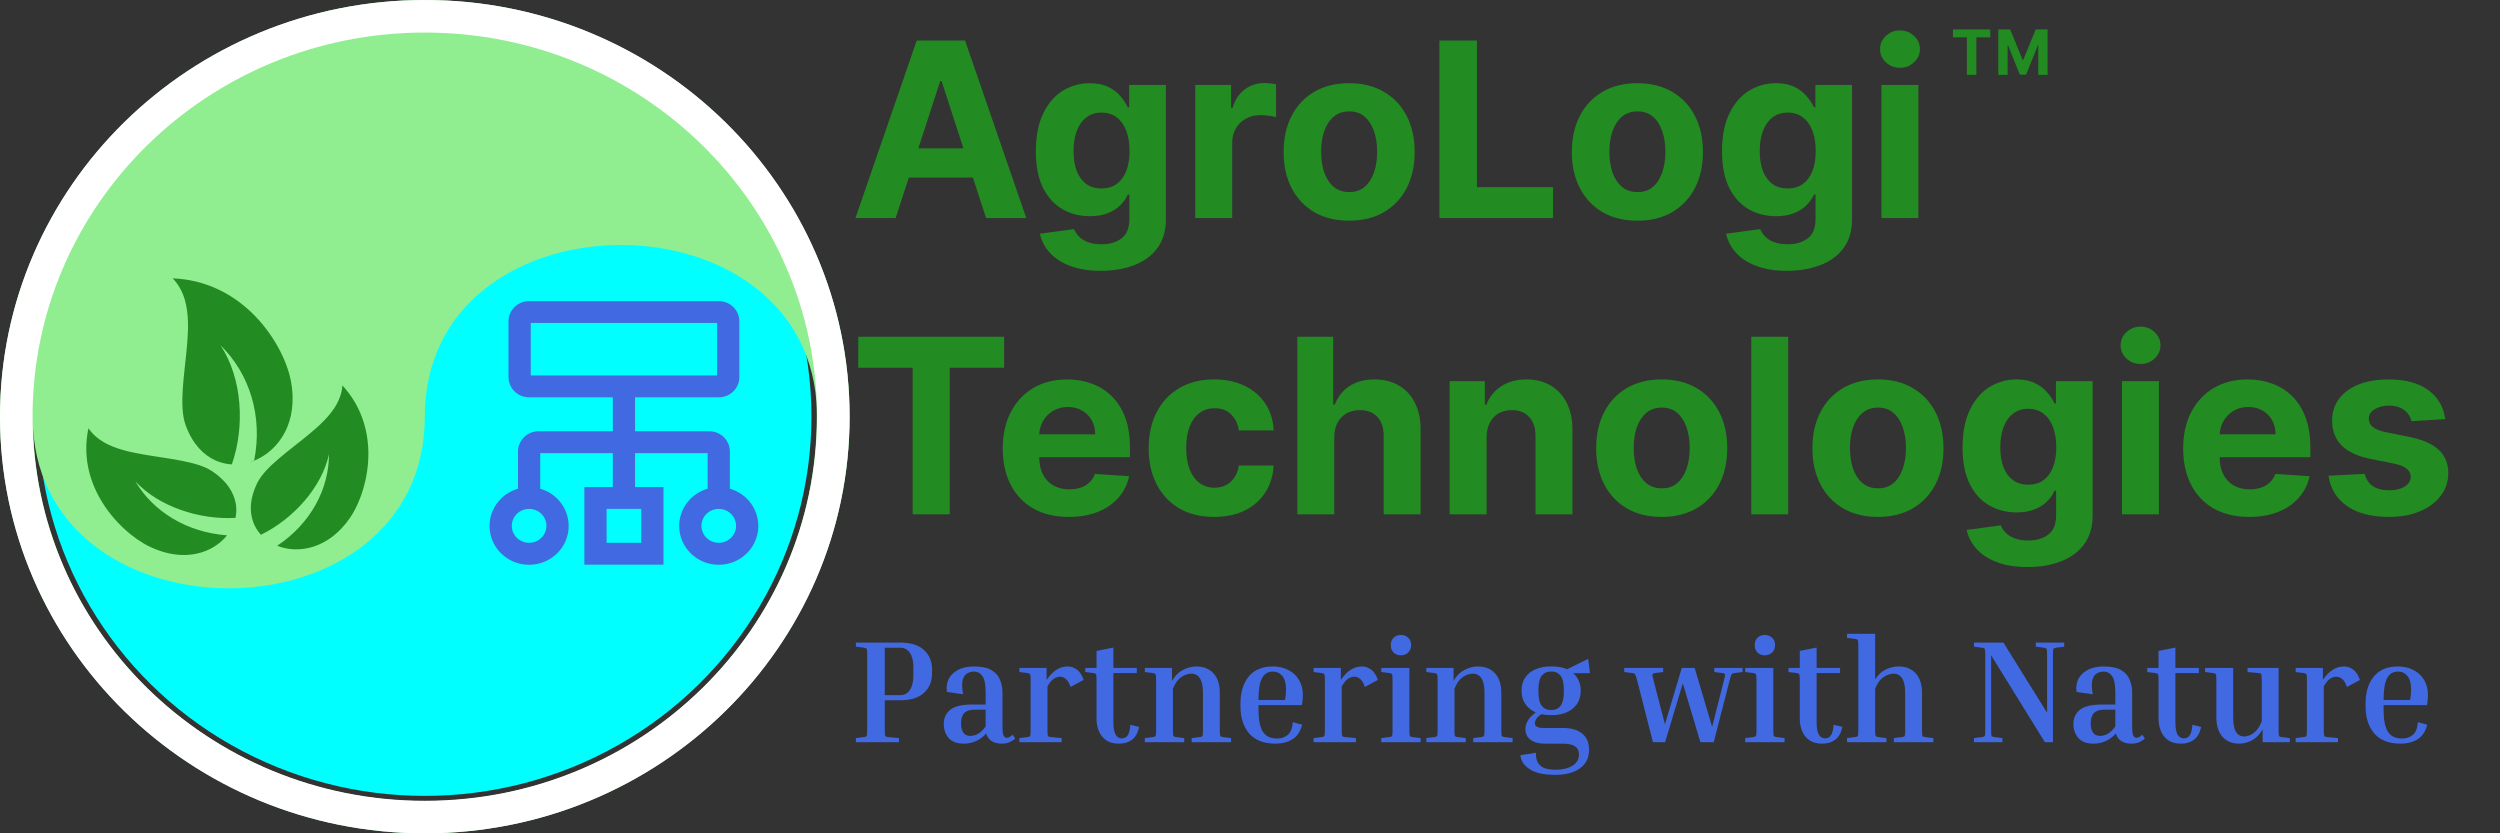
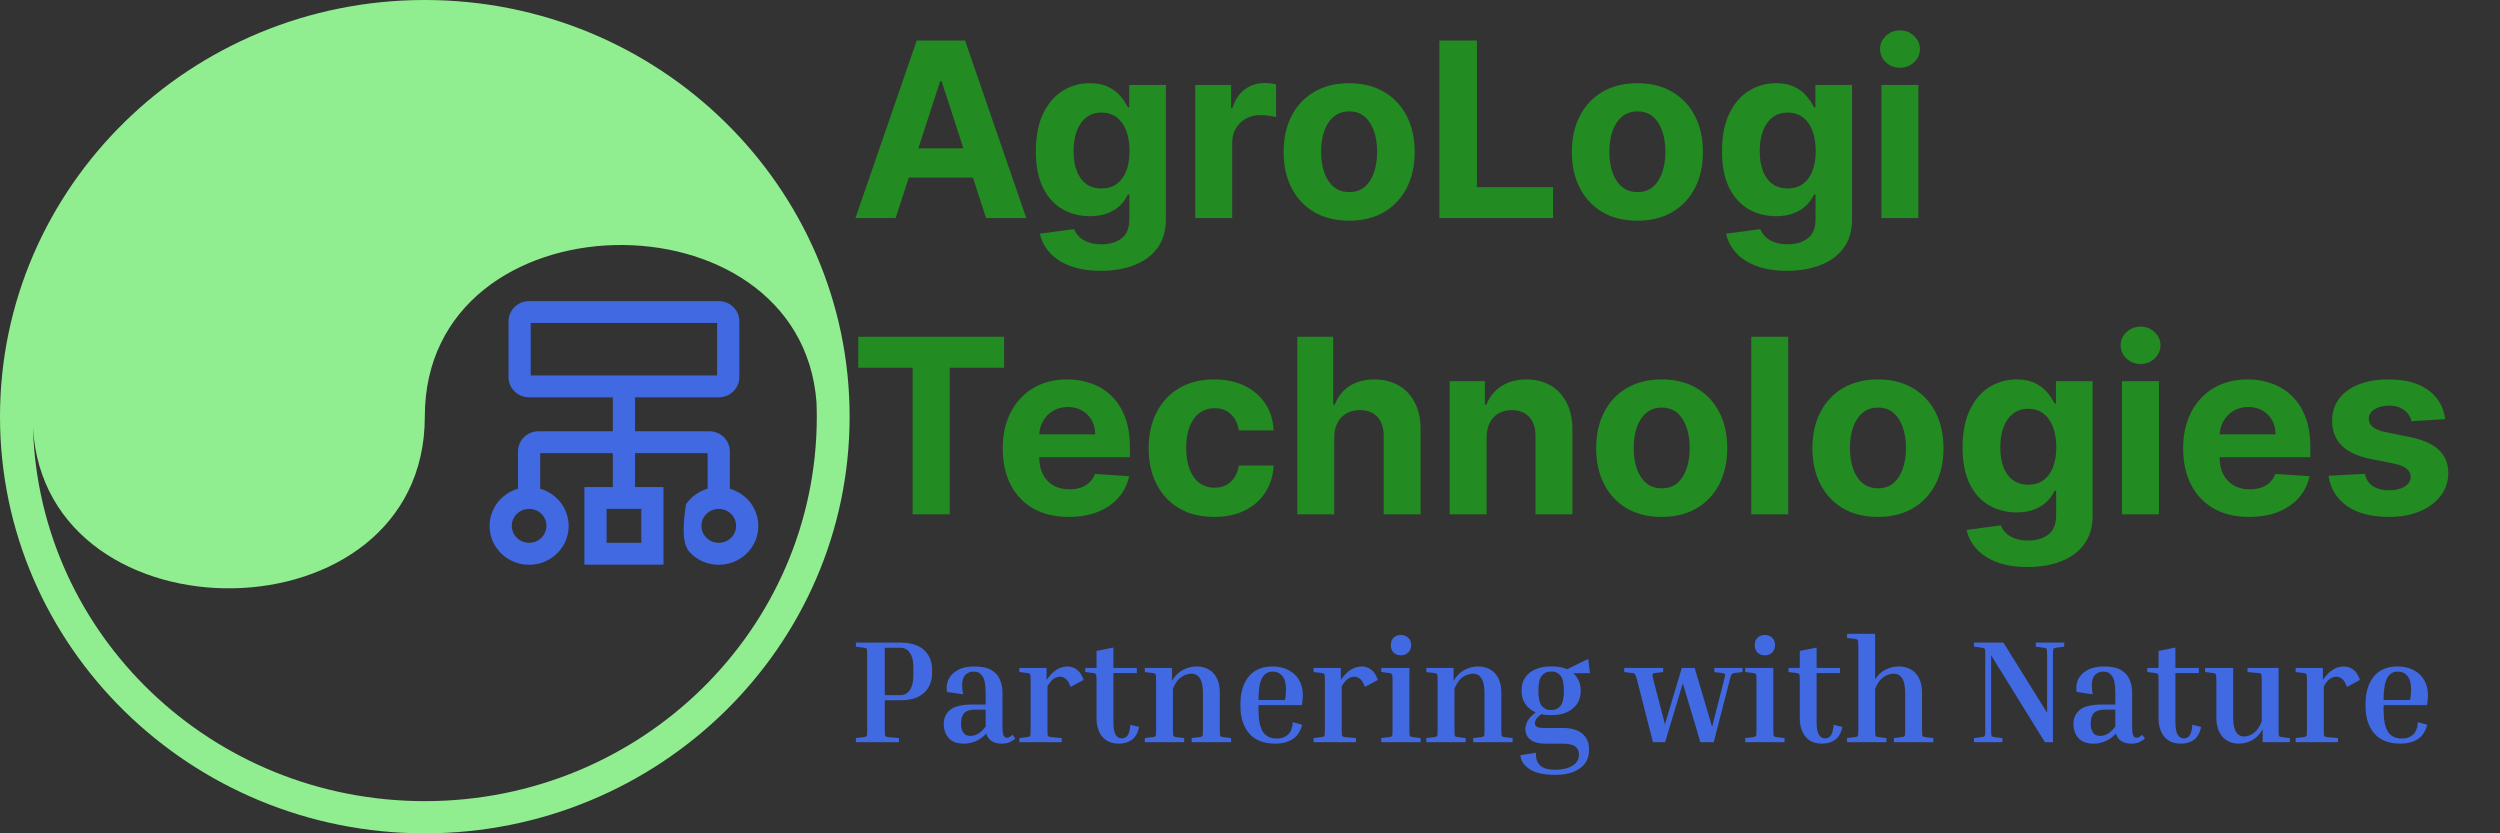
<svg xmlns="http://www.w3.org/2000/svg" width="1536" height="512" viewBox="0 0 1536 512" fill="none">
  <rect x="0" y="0" width="1536" height="512" fill="#333333" stroke="none" />
-   <rect width="1536" height="512" />
-   <ellipse cx="261.001" cy="256" rx="237.552" ry="233" fill="#00FFFF" />
  <path d="M0 256C0 397.268 116.973 512 261.001 512C405.029 512 522.002 397.268 522.002 256C522.002 114.732 405.029 0 261.001 0C116.973 0 0 114.732 0 256ZM20.264 262.696C27.788 396.596 261.001 394.365 261.001 256C261.001 118.425 491.614 115.436 501.649 247.026C501.761 250.003 501.839 252.994 501.839 256C501.839 386.58 394.132 492.223 261.001 492.223C130.153 492.223 23.871 390.171 20.264 262.696Z" fill="#90EE90" />
-   <path d="M106.09 171C109.797 174.848 112.24 179.488 113.642 184.5C115.92 192.64 115.775 201.761 115.009 211.062C113.475 229.666 109.654 249.246 114.112 261.398C118.298 272.803 125.009 279.577 132.454 282.907C135.657 284.341 139.028 285.134 142.439 285.339C150.591 262.006 148.852 232.23 135.439 212.104C153.197 229.396 161.585 255.506 156.166 282.874L152.942 284.139C153.948 283.846 154.94 283.506 155.914 283.12C171.26 277.072 183.818 259.369 178.593 233.413C176.193 221.487 167.955 204.674 154.169 191.648C142.243 180.38 126.32 171.854 106.09 171ZM210.385 236.796C210.076 241.134 208.681 245.231 206.506 248.951C202.704 255.454 196.792 261.053 190.392 266.372C177.59 277.008 162.825 286.862 157.956 296.922C153.345 306.452 153.224 314.579 155.684 321.043C156.735 323.809 158.308 326.359 160.321 328.56C180.047 318.957 197.684 299.554 202.121 279.076C202.149 300.459 190.871 321.625 170.306 335.327C183.455 340.541 201.995 337.131 215.011 318.208C221.041 309.441 226.601 294.082 226.327 277.743C226.094 263.874 221.823 249.339 210.385 236.796ZM54.339 263.135C50.856 279.582 54.599 294.263 61.501 306.389C69.63 320.672 82.318 331.26 92.03 335.909C112.991 345.942 130.783 339.841 139.501 328.907C114.677 327.079 94.072 314.255 83.147 295.724C97.478 311.293 122.688 319.489 144.689 318.175C145.308 315.287 145.366 312.312 144.861 309.403C143.681 302.604 139.4 295.62 130.526 289.618C121.159 283.284 103.331 281.961 86.797 278.998C78.53 277.517 70.546 275.56 63.923 271.784C60.132 269.622 56.829 266.743 54.339 263.135Z" fill="#228B22" />
-   <path d="M331.412 300.646V277.886H377.02V299.733H360.042H359.542V300.233V345.926V346.426H360.042H406.649H407.149V345.926V300.233V299.733H406.649H389.671V277.886H435.279V300.646C429.829 302.12 425.086 305.449 421.906 310.047C418.653 314.75 417.26 320.457 417.991 326.096C418.722 331.736 421.525 336.919 425.873 340.674C430.22 344.43 435.814 346.5 441.605 346.5C447.396 346.5 452.989 344.43 457.337 340.674C461.684 336.919 464.488 331.736 465.218 326.096C465.949 320.457 464.556 314.75 461.303 310.047C458.123 305.449 453.38 302.12 447.931 300.646V277.386C447.931 274.221 446.648 271.187 444.368 268.952C442.088 266.717 438.998 265.463 435.779 265.463H389.671V243.616H441.605C444.824 243.616 447.914 242.363 450.194 240.128C452.474 237.892 453.757 234.859 453.757 231.693V197.423C453.757 194.258 452.474 191.224 450.194 188.989C447.914 186.754 444.824 185.5 441.605 185.5H325.086C321.867 185.5 318.777 186.754 316.497 188.989C314.217 191.224 312.935 194.258 312.935 197.423V231.693C312.935 234.859 314.217 237.892 316.497 240.128C318.777 242.363 321.867 243.616 325.086 243.616H377.02V265.463H330.912C327.693 265.463 324.603 266.717 322.323 268.952C320.043 271.187 318.76 274.221 318.76 277.386V300.646C313.311 302.12 308.568 305.449 305.388 310.047C302.135 314.75 300.742 320.457 301.473 326.096C302.203 331.736 305.007 336.919 309.354 340.674C313.702 344.43 319.296 346.5 325.086 346.5C330.877 346.5 336.471 344.43 340.818 340.674C345.166 336.919 347.969 331.736 348.7 326.096C349.431 320.457 348.038 314.75 344.785 310.047C341.605 305.449 336.862 302.12 331.412 300.646ZM336.238 323.079C336.238 325.237 335.585 327.348 334.361 329.144C333.137 330.94 331.396 332.342 329.357 333.17C327.318 333.998 325.074 334.215 322.909 333.792C320.744 333.37 318.756 332.328 317.197 330.8C315.638 329.271 314.578 327.325 314.148 325.208C313.719 323.092 313.939 320.897 314.782 318.902C315.625 316.908 317.053 315.201 318.887 313.999C320.721 312.798 322.879 312.156 325.086 312.156C328.047 312.156 330.885 313.309 332.975 315.359C335.066 317.408 336.238 320.186 336.238 323.079ZM394.497 334.003H372.194V312.156H394.497V334.003ZM325.586 231.193V197.923H441.105V231.193H325.586ZM441.605 334.003C439.397 334.003 437.239 333.361 435.405 332.159C433.571 330.958 432.143 329.251 431.3 327.256C430.458 325.261 430.237 323.067 430.667 320.95C431.096 318.833 432.157 316.887 433.716 315.359C435.275 313.83 437.262 312.789 439.427 312.366C441.592 311.944 443.837 312.161 445.876 312.989C447.914 313.817 449.655 315.218 450.88 317.014C452.104 318.811 452.757 320.921 452.757 323.079C452.757 325.973 451.584 328.75 449.494 330.8C447.403 332.849 444.565 334.003 441.605 334.003Z" fill="#4169E1" stroke="#4169E1" />
-   <path d="M512.002 256C512.002 391.681 399.809 502 261.001 502C122.194 502 10 391.681 10 256C10 120.319 122.194 10 261.001 10C399.809 10 512.002 120.319 512.002 256Z" stroke="white" stroke-width="20" />
+   <path d="M331.412 300.646V277.886H377.02V299.733H360.042H359.542V300.233V345.926V346.426H360.042H406.649H407.149V345.926V300.233V299.733H406.649H389.671V277.886H435.279V300.646C429.829 302.12 425.086 305.449 421.906 310.047C418.722 331.736 421.525 336.919 425.873 340.674C430.22 344.43 435.814 346.5 441.605 346.5C447.396 346.5 452.989 344.43 457.337 340.674C461.684 336.919 464.488 331.736 465.218 326.096C465.949 320.457 464.556 314.75 461.303 310.047C458.123 305.449 453.38 302.12 447.931 300.646V277.386C447.931 274.221 446.648 271.187 444.368 268.952C442.088 266.717 438.998 265.463 435.779 265.463H389.671V243.616H441.605C444.824 243.616 447.914 242.363 450.194 240.128C452.474 237.892 453.757 234.859 453.757 231.693V197.423C453.757 194.258 452.474 191.224 450.194 188.989C447.914 186.754 444.824 185.5 441.605 185.5H325.086C321.867 185.5 318.777 186.754 316.497 188.989C314.217 191.224 312.935 194.258 312.935 197.423V231.693C312.935 234.859 314.217 237.892 316.497 240.128C318.777 242.363 321.867 243.616 325.086 243.616H377.02V265.463H330.912C327.693 265.463 324.603 266.717 322.323 268.952C320.043 271.187 318.76 274.221 318.76 277.386V300.646C313.311 302.12 308.568 305.449 305.388 310.047C302.135 314.75 300.742 320.457 301.473 326.096C302.203 331.736 305.007 336.919 309.354 340.674C313.702 344.43 319.296 346.5 325.086 346.5C330.877 346.5 336.471 344.43 340.818 340.674C345.166 336.919 347.969 331.736 348.7 326.096C349.431 320.457 348.038 314.75 344.785 310.047C341.605 305.449 336.862 302.12 331.412 300.646ZM336.238 323.079C336.238 325.237 335.585 327.348 334.361 329.144C333.137 330.94 331.396 332.342 329.357 333.17C327.318 333.998 325.074 334.215 322.909 333.792C320.744 333.37 318.756 332.328 317.197 330.8C315.638 329.271 314.578 327.325 314.148 325.208C313.719 323.092 313.939 320.897 314.782 318.902C315.625 316.908 317.053 315.201 318.887 313.999C320.721 312.798 322.879 312.156 325.086 312.156C328.047 312.156 330.885 313.309 332.975 315.359C335.066 317.408 336.238 320.186 336.238 323.079ZM394.497 334.003H372.194V312.156H394.497V334.003ZM325.586 231.193V197.923H441.105V231.193H325.586ZM441.605 334.003C439.397 334.003 437.239 333.361 435.405 332.159C433.571 330.958 432.143 329.251 431.3 327.256C430.458 325.261 430.237 323.067 430.667 320.95C431.096 318.833 432.157 316.887 433.716 315.359C435.275 313.83 437.262 312.789 439.427 312.366C441.592 311.944 443.837 312.161 445.876 312.989C447.914 313.817 449.655 315.218 450.88 317.014C452.104 318.811 452.757 320.921 452.757 323.079C452.757 325.973 451.584 328.75 449.494 330.8C447.403 332.849 444.565 334.003 441.605 334.003Z" fill="#4169E1" stroke="#4169E1" />
  <path d="M550.285 134H525.569L563.229 24.909H592.952L630.558 134H605.842L578.516 49.838H577.664L550.285 134ZM548.74 91.12H607.121V109.124H548.74V91.12ZM676.315 166.386C668.964 166.386 662.661 165.374 657.405 163.35C652.185 161.362 648.03 158.645 644.94 155.2C641.851 151.756 639.844 147.885 638.921 143.588L659.908 140.765C660.548 142.398 661.56 143.925 662.945 145.346C664.33 146.766 666.158 147.903 668.431 148.755C670.739 149.643 673.545 150.087 676.847 150.087C681.783 150.087 685.849 148.879 689.045 146.464C692.277 144.085 693.893 140.09 693.893 134.479V119.511H692.934C691.94 121.784 690.448 123.933 688.46 125.957C686.471 127.981 683.914 129.632 680.789 130.911C677.664 132.189 673.935 132.828 669.603 132.828C663.46 132.828 657.866 131.408 652.824 128.567C647.817 125.69 643.822 121.305 640.839 115.41C637.891 109.479 636.418 101.987 636.418 92.931C636.418 83.663 637.927 75.921 640.945 69.707C643.964 63.492 647.977 58.84 652.984 55.751C658.026 52.661 663.548 51.117 669.55 51.117C674.131 51.117 677.966 51.898 681.055 53.46C684.145 54.987 686.631 56.905 688.513 59.213C690.43 61.486 691.904 63.723 692.934 65.925H693.786V52.182H716.318V134.799C716.318 141.759 714.614 147.583 711.205 152.271C707.795 156.958 703.072 160.474 697.036 162.817C691.034 165.197 684.127 166.386 676.315 166.386ZM676.794 115.783C680.452 115.783 683.541 114.877 686.062 113.066C688.619 111.219 690.572 108.592 691.922 105.183C693.307 101.738 693.999 97.619 693.999 92.825C693.999 88.031 693.325 83.876 691.975 80.36C690.626 76.809 688.673 74.057 686.116 72.104C683.559 70.151 680.452 69.174 676.794 69.174C673.065 69.174 669.923 70.186 667.366 72.21C664.809 74.199 662.874 76.969 661.56 80.52C660.246 84.071 659.589 88.173 659.589 92.825C659.589 97.548 660.246 101.631 661.56 105.076C662.909 108.485 664.844 111.131 667.366 113.013C669.923 114.859 673.065 115.783 676.794 115.783ZM734.376 134V52.182H756.375V66.457H757.227C758.719 61.379 761.222 57.544 764.738 54.952C768.254 52.324 772.302 51.01 776.883 51.01C778.019 51.01 779.244 51.081 780.558 51.223C781.872 51.365 783.026 51.56 784.021 51.809V71.944C782.955 71.624 781.482 71.34 779.599 71.092C777.717 70.843 775.995 70.719 774.433 70.719C771.094 70.719 768.112 71.447 765.484 72.903C762.891 74.323 760.832 76.312 759.305 78.869C757.813 81.425 757.067 84.373 757.067 87.711V134H734.376ZM828.911 135.598C820.637 135.598 813.482 133.84 807.445 130.325C801.443 126.773 796.809 121.837 793.542 115.516C790.275 109.16 788.642 101.791 788.642 93.41C788.642 84.959 790.275 77.572 793.542 71.251C796.809 64.895 801.443 59.959 807.445 56.443C813.482 52.892 820.637 51.117 828.911 51.117C837.186 51.117 844.323 52.892 850.325 56.443C856.362 59.959 861.014 64.895 864.281 71.251C867.548 77.572 869.181 84.959 869.181 93.41C869.181 101.791 867.548 109.16 864.281 115.516C861.014 121.837 856.362 126.773 850.325 130.325C844.323 133.84 837.186 135.598 828.911 135.598ZM829.018 118.02C832.782 118.02 835.925 116.955 838.446 114.824C840.968 112.658 842.867 109.71 844.146 105.982C845.46 102.253 846.117 98.009 846.117 93.251C846.117 88.492 845.46 84.249 844.146 80.52C842.867 76.791 840.968 73.844 838.446 71.678C835.925 69.511 832.782 68.428 829.018 68.428C825.218 68.428 822.022 69.511 819.43 71.678C816.873 73.844 814.938 76.791 813.624 80.52C812.345 84.249 811.706 88.492 811.706 93.251C811.706 98.009 812.345 102.253 813.624 105.982C814.938 109.71 816.873 112.658 819.43 114.824C822.022 116.955 825.218 118.02 829.018 118.02ZM884.362 134V24.909H907.427V114.984H954.195V134H884.362ZM1006.01 135.598C997.737 135.598 990.581 133.84 984.544 130.325C978.543 126.773 973.909 121.837 970.642 115.516C967.375 109.16 965.741 101.791 965.741 93.41C965.741 84.959 967.375 77.572 970.642 71.251C973.909 64.895 978.543 59.959 984.544 56.443C990.581 52.892 997.737 51.117 1006.01 51.117C1014.29 51.117 1021.42 52.892 1027.42 56.443C1033.46 59.959 1038.11 64.895 1041.38 71.251C1044.65 77.572 1046.28 84.959 1046.28 93.41C1046.28 101.791 1044.65 109.16 1041.38 115.516C1038.11 121.837 1033.46 126.773 1027.42 130.325C1021.42 133.84 1014.29 135.598 1006.01 135.598ZM1006.12 118.02C1009.88 118.02 1013.02 116.955 1015.55 114.824C1018.07 112.658 1019.97 109.71 1021.25 105.982C1022.56 102.253 1023.22 98.009 1023.22 93.251C1023.22 88.492 1022.56 84.249 1021.25 80.52C1019.97 76.791 1018.07 73.844 1015.55 71.678C1013.02 69.511 1009.88 68.428 1006.12 68.428C1002.32 68.428 999.122 69.511 996.529 71.678C993.973 73.844 992.037 76.791 990.723 80.52C989.445 84.249 988.806 88.492 988.806 93.251C988.806 98.009 989.445 102.253 990.723 105.982C992.037 109.71 993.973 112.658 996.529 114.824C999.122 116.955 1002.32 118.02 1006.12 118.02ZM1097.9 166.386C1090.55 166.386 1084.24 165.374 1078.99 163.35C1073.77 161.362 1069.61 158.645 1066.52 155.2C1063.43 151.756 1061.43 147.885 1060.5 143.588L1081.49 140.765C1082.13 142.398 1083.14 143.925 1084.53 145.346C1085.91 146.766 1087.74 147.903 1090.01 148.755C1092.32 149.643 1095.13 150.087 1098.43 150.087C1103.37 150.087 1107.43 148.879 1110.63 146.464C1113.86 144.085 1115.47 140.09 1115.47 134.479V119.511H1114.52C1113.52 121.784 1112.03 123.933 1110.04 125.957C1108.05 127.981 1105.5 129.632 1102.37 130.911C1099.25 132.189 1095.52 132.828 1091.19 132.828C1085.04 132.828 1079.45 131.408 1074.41 128.567C1069.4 125.69 1065.4 121.305 1062.42 115.41C1059.47 109.479 1058 101.987 1058 92.931C1058 83.663 1059.51 75.921 1062.53 69.707C1065.55 63.492 1069.56 58.84 1074.57 55.751C1079.61 52.661 1085.13 51.117 1091.13 51.117C1095.71 51.117 1099.55 51.898 1102.64 53.46C1105.73 54.987 1108.21 56.905 1110.09 59.213C1112.01 61.486 1113.49 63.723 1114.52 65.925H1115.37V52.182H1137.9V134.799C1137.9 141.759 1136.2 147.583 1132.79 152.271C1129.38 156.958 1124.65 160.474 1118.62 162.817C1112.62 165.197 1105.71 166.386 1097.9 166.386ZM1098.38 115.783C1102.03 115.783 1105.12 114.877 1107.64 113.066C1110.2 111.219 1112.15 108.592 1113.5 105.183C1114.89 101.738 1115.58 97.619 1115.58 92.825C1115.58 88.031 1114.91 83.876 1113.56 80.36C1112.21 76.809 1110.25 74.057 1107.7 72.104C1105.14 70.151 1102.03 69.174 1098.38 69.174C1094.65 69.174 1091.5 70.186 1088.95 72.21C1086.39 74.199 1084.46 76.969 1083.14 80.52C1081.83 84.071 1081.17 88.173 1081.17 92.825C1081.17 97.548 1081.83 101.631 1083.14 105.076C1084.49 108.485 1086.43 111.131 1088.95 113.013C1091.5 114.859 1094.65 115.783 1098.38 115.783ZM1155.96 134V52.182H1178.65V134H1155.96ZM1167.36 41.635C1163.98 41.635 1161.09 40.516 1158.67 38.279C1156.3 36.006 1155.11 33.29 1155.11 30.129C1155.11 27.004 1156.3 24.323 1158.67 22.086C1161.09 19.813 1163.98 18.677 1167.36 18.677C1170.73 18.677 1173.61 19.813 1175.99 22.086C1178.4 24.323 1179.61 27.004 1179.61 30.129C1179.61 33.29 1178.4 36.006 1175.99 38.279C1173.61 40.516 1170.73 41.635 1167.36 41.635ZM527.327 225.925V206.909H616.922V225.925H583.523V316H560.725V225.925H527.327ZM656.672 317.598C648.256 317.598 641.012 315.893 634.939 312.484C628.903 309.04 624.251 304.175 620.983 297.889C617.716 291.568 616.083 284.093 616.083 275.464C616.083 267.048 617.716 259.661 620.983 253.305C624.251 246.948 628.849 241.994 634.78 238.443C640.746 234.892 647.741 233.116 655.767 233.116C661.165 233.116 666.189 233.987 670.841 235.727C675.529 237.431 679.613 240.006 683.093 243.45C686.608 246.895 689.343 251.227 691.296 256.447C693.249 261.632 694.226 267.705 694.226 274.665V280.897H625.138V266.835H672.866C672.866 263.567 672.155 260.673 670.735 258.152C669.314 255.631 667.344 253.66 664.822 252.239C662.336 250.783 659.442 250.055 656.14 250.055C652.695 250.055 649.641 250.854 646.978 252.452C644.35 254.015 642.29 256.128 640.799 258.791C639.307 261.419 638.544 264.349 638.508 267.58V280.95C638.508 284.999 639.254 288.496 640.746 291.444C642.273 294.391 644.421 296.664 647.191 298.262C649.961 299.86 653.246 300.659 657.045 300.659C659.567 300.659 661.875 300.304 663.97 299.594C666.065 298.884 667.858 297.818 669.35 296.398C670.841 294.977 671.978 293.237 672.759 291.178L693.746 292.562C692.681 297.605 690.497 302.009 687.194 305.773C683.927 309.501 679.702 312.413 674.517 314.509C669.368 316.568 663.42 317.598 656.672 317.598ZM746.001 317.598C737.621 317.598 730.412 315.822 724.375 312.271C718.373 308.685 713.757 303.713 710.525 297.357C707.329 291 705.731 283.685 705.731 275.411C705.731 267.03 707.347 259.679 710.579 253.358C713.846 247.001 718.48 242.048 724.481 238.496C730.483 234.91 737.621 233.116 745.895 233.116C753.032 233.116 759.282 234.413 764.645 237.005C770.007 239.597 774.251 243.237 777.376 247.925C780.501 252.612 782.223 258.116 782.542 264.438H761.129C760.525 260.354 758.927 257.069 756.335 254.583C753.778 252.062 750.422 250.801 746.268 250.801C742.752 250.801 739.68 251.76 737.052 253.678C734.46 255.56 732.436 258.312 730.98 261.934C729.524 265.556 728.796 269.942 728.796 275.091C728.796 280.311 729.506 284.75 730.927 288.408C732.383 292.065 734.425 294.853 737.052 296.771C739.68 298.688 742.752 299.647 746.268 299.647C748.86 299.647 751.186 299.114 753.246 298.049C755.341 296.984 757.063 295.439 758.412 293.415C759.797 291.355 760.703 288.887 761.129 286.011H782.542C782.187 292.261 780.483 297.765 777.429 302.523C774.41 307.246 770.238 310.94 764.911 313.603C759.584 316.266 753.281 317.598 746.001 317.598ZM819.763 268.699V316H797.071V206.909H819.124V248.617H820.082C821.929 243.788 824.912 240.006 829.031 237.271C833.151 234.501 838.317 233.116 844.532 233.116C850.214 233.116 855.168 234.359 859.393 236.845C863.655 239.295 866.957 242.829 869.301 247.445C871.68 252.026 872.852 257.513 872.817 263.905V316H850.125V267.953C850.161 262.911 848.882 258.987 846.29 256.181C843.733 253.376 840.146 251.973 835.53 251.973C832.44 251.973 829.706 252.63 827.327 253.944C824.983 255.258 823.136 257.175 821.787 259.697C820.473 262.183 819.798 265.183 819.763 268.699ZM913.366 268.699V316H890.675V234.182H912.301V248.617H913.26C915.071 243.859 918.107 240.094 922.368 237.325C926.63 234.519 931.797 233.116 937.869 233.116C943.551 233.116 948.505 234.359 952.731 236.845C956.957 239.331 960.241 242.882 962.585 247.499C964.929 252.08 966.101 257.548 966.101 263.905V316H943.409V267.953C943.444 262.946 942.166 259.04 939.574 256.234C936.981 253.393 933.412 251.973 928.867 251.973C925.813 251.973 923.114 252.63 920.77 253.944C918.462 255.258 916.651 257.175 915.337 259.697C914.059 262.183 913.402 265.183 913.366 268.699ZM1020.95 317.598C1012.68 317.598 1005.52 315.84 999.486 312.325C993.484 308.773 988.85 303.837 985.583 297.516C982.316 291.16 980.683 283.791 980.683 275.411C980.683 266.959 982.316 259.572 985.583 253.251C988.85 246.895 993.484 241.959 999.486 238.443C1005.52 234.892 1012.68 233.116 1020.95 233.116C1029.23 233.116 1036.36 234.892 1042.37 238.443C1048.4 241.959 1053.05 246.895 1056.32 253.251C1059.59 259.572 1061.22 266.959 1061.22 275.411C1061.22 283.791 1059.59 291.16 1056.32 297.516C1053.05 303.837 1048.4 308.773 1042.37 312.325C1036.36 315.84 1029.23 317.598 1020.95 317.598ZM1021.06 300.02C1024.82 300.02 1027.97 298.955 1030.49 296.824C1033.01 294.658 1034.91 291.71 1036.19 287.982C1037.5 284.253 1038.16 280.009 1038.16 275.251C1038.16 270.492 1037.5 266.249 1036.19 262.52C1034.91 258.791 1033.01 255.844 1030.49 253.678C1027.97 251.511 1024.82 250.428 1021.06 250.428C1017.26 250.428 1014.06 251.511 1011.47 253.678C1008.91 255.844 1006.98 258.791 1005.66 262.52C1004.39 266.249 1003.75 270.492 1003.75 275.251C1003.75 280.009 1004.39 284.253 1005.66 287.982C1006.98 291.71 1008.91 294.658 1011.47 296.824C1014.06 298.955 1017.26 300.02 1021.06 300.02ZM1098.67 206.909V316H1075.98V206.909H1098.67ZM1153.81 317.598C1145.54 317.598 1138.38 315.84 1132.35 312.325C1126.35 308.773 1121.71 303.837 1118.44 297.516C1115.18 291.16 1113.54 283.791 1113.54 275.411C1113.54 266.959 1115.18 259.572 1118.44 253.251C1121.71 246.895 1126.35 241.959 1132.35 238.443C1138.38 234.892 1145.54 233.116 1153.81 233.116C1162.09 233.116 1169.23 234.892 1175.23 238.443C1181.26 241.959 1185.92 246.895 1189.18 253.251C1192.45 259.572 1194.08 266.959 1194.08 275.411C1194.08 283.791 1192.45 291.16 1189.18 297.516C1185.92 303.837 1181.26 308.773 1175.23 312.325C1169.23 315.84 1162.09 317.598 1153.81 317.598ZM1153.92 300.02C1157.68 300.02 1160.83 298.955 1163.35 296.824C1165.87 294.658 1167.77 291.71 1169.05 287.982C1170.36 284.253 1171.02 280.009 1171.02 275.251C1171.02 270.492 1170.36 266.249 1169.05 262.52C1167.77 258.791 1165.87 255.844 1163.35 253.678C1160.83 251.511 1157.68 250.428 1153.92 250.428C1150.12 250.428 1146.92 251.511 1144.33 253.678C1141.78 255.844 1139.84 258.791 1138.53 262.52C1137.25 266.249 1136.61 270.492 1136.61 275.251C1136.61 280.009 1137.25 284.253 1138.53 287.982C1139.84 291.71 1141.78 294.658 1144.33 296.824C1146.92 298.955 1150.12 300.02 1153.92 300.02ZM1245.7 348.386C1238.35 348.386 1232.05 347.374 1226.79 345.35C1221.57 343.362 1217.41 340.645 1214.33 337.2C1211.24 333.756 1209.23 329.885 1208.31 325.588L1229.29 322.765C1229.93 324.398 1230.94 325.925 1232.33 327.346C1233.71 328.766 1235.54 329.903 1237.82 330.755C1240.12 331.643 1242.93 332.087 1246.23 332.087C1251.17 332.087 1255.23 330.879 1258.43 328.464C1261.66 326.085 1263.28 322.09 1263.28 316.479V301.511H1262.32C1261.32 303.784 1259.83 305.933 1257.84 307.957C1255.86 309.981 1253.3 311.632 1250.17 312.911C1247.05 314.189 1243.32 314.828 1238.99 314.828C1232.84 314.828 1227.25 313.408 1222.21 310.567C1217.2 307.69 1213.21 303.305 1210.22 297.41C1207.28 291.479 1205.8 283.987 1205.8 274.931C1205.8 265.663 1207.31 257.921 1210.33 251.707C1213.35 245.492 1217.36 240.84 1222.37 237.751C1227.41 234.661 1232.93 233.116 1238.93 233.116C1243.52 233.116 1247.35 233.898 1250.44 235.46C1253.53 236.987 1256.02 238.905 1257.9 241.213C1259.82 243.486 1261.29 245.723 1262.32 247.925H1263.17V234.182H1285.7V316.799C1285.7 323.759 1284 329.583 1280.59 334.271C1277.18 338.958 1272.46 342.474 1266.42 344.817C1260.42 347.197 1253.51 348.386 1245.7 348.386ZM1246.18 297.783C1249.84 297.783 1252.93 296.877 1255.45 295.066C1258 293.219 1259.96 290.592 1261.31 287.183C1262.69 283.738 1263.38 279.619 1263.38 274.825C1263.38 270.031 1262.71 265.876 1261.36 262.36C1260.01 258.809 1258.06 256.057 1255.5 254.104C1252.94 252.151 1249.84 251.174 1246.18 251.174C1242.45 251.174 1239.31 252.186 1236.75 254.21C1234.19 256.199 1232.26 258.969 1230.94 262.52C1229.63 266.071 1228.97 270.173 1228.97 274.825C1228.97 279.548 1229.63 283.631 1230.94 287.076C1232.29 290.485 1234.23 293.131 1236.75 295.013C1239.31 296.859 1242.45 297.783 1246.18 297.783ZM1303.76 316V234.182H1326.45V316H1303.76ZM1315.16 223.635C1311.79 223.635 1308.89 222.516 1306.48 220.279C1304.1 218.006 1302.91 215.29 1302.91 212.129C1302.91 209.004 1304.1 206.323 1306.48 204.086C1308.89 201.813 1311.79 200.677 1315.16 200.677C1318.53 200.677 1321.41 201.813 1323.79 204.086C1326.2 206.323 1327.41 209.004 1327.41 212.129C1327.41 215.29 1326.2 218.006 1323.79 220.279C1321.41 222.516 1318.53 223.635 1315.16 223.635ZM1381.92 317.598C1373.5 317.598 1366.26 315.893 1360.18 312.484C1354.15 309.04 1349.49 304.175 1346.23 297.889C1342.96 291.568 1341.33 284.093 1341.33 275.464C1341.33 267.048 1342.96 259.661 1346.23 253.305C1349.49 246.948 1354.09 241.994 1360.02 238.443C1365.99 234.892 1372.99 233.116 1381.01 233.116C1386.41 233.116 1391.43 233.987 1396.09 235.727C1400.77 237.431 1404.86 240.006 1408.34 243.45C1411.85 246.895 1414.59 251.227 1416.54 256.447C1418.49 261.632 1419.47 267.705 1419.47 274.665V280.897H1350.38V266.835H1398.11C1398.11 263.567 1397.4 260.673 1395.98 258.152C1394.56 255.631 1392.59 253.66 1390.07 252.239C1387.58 250.783 1384.69 250.055 1381.38 250.055C1377.94 250.055 1374.89 250.854 1372.22 252.452C1369.59 254.015 1367.53 256.128 1366.04 258.791C1364.55 261.419 1363.79 264.349 1363.75 267.58V280.95C1363.75 284.999 1364.5 288.496 1365.99 291.444C1367.52 294.391 1369.67 296.664 1372.44 298.262C1375.2 299.86 1378.49 300.659 1382.29 300.659C1384.81 300.659 1387.12 300.304 1389.21 299.594C1391.31 298.884 1393.1 297.818 1394.59 296.398C1396.09 294.977 1397.22 293.237 1398 291.178L1418.99 292.562C1417.93 297.605 1415.74 302.009 1412.44 305.773C1409.17 309.501 1404.95 312.413 1399.76 314.509C1394.61 316.568 1388.66 317.598 1381.92 317.598ZM1502.35 257.513L1481.58 258.791C1481.22 257.016 1480.46 255.418 1479.29 253.997C1478.12 252.541 1476.57 251.387 1474.65 250.535C1472.77 249.647 1470.52 249.203 1467.89 249.203C1464.37 249.203 1461.41 249.949 1458.99 251.44C1456.58 252.896 1455.37 254.849 1455.37 257.3C1455.37 259.253 1456.15 260.904 1457.72 262.254C1459.28 263.603 1461.96 264.686 1465.76 265.503L1480.57 268.486C1488.52 270.119 1494.45 272.747 1498.36 276.369C1502.26 279.991 1504.22 284.75 1504.22 290.645C1504.22 296.007 1502.64 300.712 1499.48 304.761C1496.35 308.809 1492.06 311.969 1486.59 314.242C1481.15 316.479 1474.89 317.598 1467.78 317.598C1456.95 317.598 1448.32 315.343 1441.9 310.833C1435.5 306.288 1431.76 300.109 1430.66 292.296L1452.97 291.124C1453.65 294.427 1455.28 296.948 1457.88 298.688C1460.47 300.393 1463.79 301.245 1467.84 301.245C1471.81 301.245 1475.01 300.482 1477.42 298.955C1479.87 297.392 1481.12 295.386 1481.15 292.935C1481.12 290.876 1480.25 289.189 1478.54 287.875C1476.84 286.526 1474.21 285.496 1470.66 284.786L1456.49 281.962C1448.5 280.364 1442.55 277.594 1438.65 273.653C1434.78 269.711 1432.84 264.686 1432.84 258.578C1432.84 253.322 1434.26 248.795 1437.1 244.995C1439.98 241.195 1444.01 238.266 1449.19 236.206C1454.41 234.146 1460.52 233.116 1467.52 233.116C1477.85 233.116 1485.98 235.3 1491.91 239.668C1497.88 244.036 1501.36 249.984 1502.35 257.513Z" fill="#228B22" />
  <path d="M525.87 397.32V394.8H552.96C559.56 394.8 564.48 396.33 567.72 399.39C571.02 402.39 572.67 406.41 572.67 411.45V413.52C572.67 418.56 571.02 422.61 567.72 425.67C564.48 428.73 559.56 430.26 552.96 430.26H543.6V448.44C543.6 450.48 543.69 451.71 543.87 452.13C544.05 452.49 544.62 452.73 545.58 452.85L552.33 453.48V456H525.87V453.48L530.82 452.85C531.78 452.73 532.35 452.49 532.53 452.13C532.71 451.71 532.8 450.48 532.8 448.44V402.36C532.8 400.32 532.71 399.12 532.53 398.76C532.35 398.34 531.78 398.07 530.82 397.95L525.87 397.32ZM552.96 397.95H543.6V427.11H552.96C555.6 427.11 557.61 426.06 558.99 423.96C560.43 421.86 561.15 418.98 561.15 415.32V409.65C561.15 405.99 560.43 403.14 558.99 401.1C557.61 399 555.6 397.95 552.96 397.95ZM623.759 453.75C622.799 454.65 621.629 455.4 620.249 456C618.929 456.6 617.309 456.9 615.389 456.9C612.929 456.9 610.859 456.36 609.179 455.28C607.559 454.2 606.479 452.67 605.939 450.69C603.959 452.85 601.769 454.44 599.369 455.46C597.029 456.42 594.629 456.9 592.169 456.9C588.029 456.9 584.939 455.76 582.899 453.48C580.859 451.14 579.839 448.23 579.839 444.75C579.839 441.21 581.129 438.36 583.709 436.2C586.289 433.98 590.849 432.87 597.389 432.87H605.579V425.58C605.579 420.6 604.919 417.21 603.599 415.41C602.339 413.55 600.569 412.62 598.289 412.62C596.789 412.62 595.409 413.01 594.149 413.79C592.889 414.51 591.989 415.89 591.449 417.93C590.969 419.91 591.059 422.79 591.719 426.57L581.819 425.13C581.339 422.37 581.639 419.82 582.719 417.48C583.859 415.08 585.749 413.16 588.389 411.72C591.029 410.22 594.389 409.47 598.469 409.47C603.089 409.47 606.659 410.22 609.179 411.72C611.699 413.22 613.439 415.2 614.399 417.66C615.419 420.12 615.929 422.76 615.929 425.58V446.37C615.929 449.43 616.199 451.35 616.739 452.13C617.279 452.91 617.879 453.3 618.539 453.3C619.619 453.3 620.819 452.67 622.139 451.41L623.759 453.75ZM596.129 452.13C597.689 452.13 599.219 451.74 600.719 450.96C602.279 450.12 603.899 448.59 605.579 446.37V436.02H598.829C595.889 436.02 593.759 436.71 592.439 438.09C591.119 439.47 590.459 441.63 590.459 444.57C590.459 446.97 590.939 448.83 591.899 450.15C592.859 451.47 594.269 452.13 596.129 452.13ZM626.287 412.89V410.37H643.027V417.75C646.687 412.23 651.037 409.47 656.077 409.47C657.937 409.47 659.737 410.07 661.477 411.27C663.217 412.41 664.657 414.57 665.797 417.75L657.787 422.07C656.947 419.61 655.957 417.96 654.817 417.12C653.737 416.22 652.567 415.77 651.307 415.77C649.987 415.77 648.697 416.19 647.437 417.03C646.177 417.87 644.887 419.43 643.567 421.71V448.44C643.567 450.48 643.657 451.71 643.837 452.13C644.017 452.49 644.587 452.73 645.547 452.85L652.297 453.48V456H626.287V453.48L631.237 452.85C632.197 452.73 632.767 452.49 632.947 452.13C633.127 451.71 633.217 450.48 633.217 448.44V417.93C633.217 415.89 633.127 414.69 632.947 414.33C632.767 413.91 632.197 413.64 631.237 413.52L626.287 412.89ZM699.899 446.64C699.119 450.3 697.619 452.94 695.399 454.56C693.239 456.12 690.599 456.9 687.479 456.9C684.299 456.9 681.689 456.21 679.649 454.83C677.609 453.39 676.109 451.5 675.149 449.16C674.189 446.82 673.709 444.33 673.709 441.69V417.93C673.709 415.89 673.619 414.69 673.439 414.33C673.259 413.91 672.689 413.64 671.729 413.52L666.779 412.89V410.37H673.709V399.93L684.059 397.86V410.37H698.459V413.52H684.059V443.49C684.059 447.33 684.539 450 685.499 451.5C686.459 452.94 687.689 453.66 689.189 453.66C690.749 453.66 691.949 453.06 692.789 451.86C693.689 450.66 694.259 448.47 694.499 445.29L699.899 446.64ZM756.377 453.48V456H732.167V453.48L737.117 452.85C738.077 452.73 738.647 452.49 738.827 452.13C739.007 451.71 739.097 450.48 739.097 448.44V425.76C739.097 421.62 738.467 418.62 737.207 416.76C736.007 414.84 734.207 413.88 731.807 413.88C730.787 413.88 729.587 414.15 728.207 414.69C726.887 415.17 725.537 416.07 724.157 417.39C722.837 418.71 721.667 420.66 720.647 423.24V448.44C720.647 450.48 720.737 451.71 720.917 452.13C721.097 452.49 721.667 452.73 722.627 452.85L727.577 453.48V456H703.367V453.48L708.317 452.85C709.277 452.73 709.847 452.49 710.027 452.13C710.207 451.71 710.297 450.48 710.297 448.44V417.93C710.297 415.89 710.207 414.69 710.027 414.33C709.847 413.91 709.277 413.64 708.317 413.52L703.367 412.89V410.37H720.107V418.29C721.847 415.23 724.067 413.01 726.767 411.63C729.527 410.19 732.287 409.47 735.047 409.47C739.487 409.47 742.997 410.88 745.577 413.7C748.157 416.52 749.447 420.51 749.447 425.67V448.44C749.447 450.48 749.537 451.71 749.717 452.13C749.897 452.49 750.467 452.73 751.427 452.85L756.377 453.48ZM800.031 445.29C798.951 449.49 796.941 452.49 794.001 454.29C791.061 456.03 787.641 456.9 783.741 456.9C776.541 456.9 771.141 454.83 767.541 450.69C763.941 446.49 762.141 440.94 762.141 434.04V432.24C762.141 425.34 763.821 419.82 767.181 415.68C770.601 411.54 775.521 409.47 781.941 409.47C785.541 409.47 788.721 410.19 791.481 411.63C794.301 413.01 796.491 415.02 798.051 417.66C799.671 420.3 800.481 423.51 800.481 427.29C800.481 428.19 800.421 429.15 800.301 430.17C800.241 431.19 800.091 432.21 799.851 433.23H773.211V435.84C773.211 442.2 774.111 446.79 775.911 449.61C777.711 452.37 780.621 453.75 784.641 453.75C787.221 453.75 789.411 453 791.211 451.5C793.011 449.94 794.031 447.33 794.271 443.67L800.031 445.29ZM781.941 412.62C779.001 412.62 776.811 413.97 775.371 416.67C773.931 419.37 773.211 423.84 773.211 430.08H789.501C789.741 428.88 789.891 427.77 789.951 426.75C790.071 425.67 790.131 424.68 790.131 423.78C790.131 419.94 789.381 417.12 787.881 415.32C786.381 413.52 784.401 412.62 781.941 412.62ZM807.078 412.89V410.37H823.818V417.75C827.478 412.23 831.828 409.47 836.868 409.47C838.728 409.47 840.528 410.07 842.268 411.27C844.008 412.41 845.448 414.57 846.588 417.75L838.578 422.07C837.738 419.61 836.748 417.96 835.608 417.12C834.528 416.22 833.358 415.77 832.098 415.77C830.778 415.77 829.488 416.19 828.228 417.03C826.968 417.87 825.678 419.43 824.358 421.71V448.44C824.358 450.48 824.448 451.71 824.628 452.13C824.808 452.49 825.378 452.73 826.338 452.85L833.088 453.48V456H807.078V453.48L812.028 452.85C812.988 452.73 813.558 452.49 813.738 452.13C813.918 451.71 814.008 450.48 814.008 448.44V417.93C814.008 415.89 813.918 414.69 813.738 414.33C813.558 413.91 812.988 413.64 812.028 413.52L807.078 412.89ZM860.71 402.63C858.85 402.63 857.35 402.06 856.21 400.92C855.07 399.72 854.5 398.19 854.5 396.33C854.5 394.47 855.07 392.97 856.21 391.83C857.35 390.69 858.85 390.12 860.71 390.12C862.51 390.12 864.01 390.69 865.21 391.83C866.41 392.97 867.01 394.47 867.01 396.33C867.01 398.19 866.41 399.72 865.21 400.92C864.01 402.06 862.51 402.63 860.71 402.63ZM848.65 412.89V410.37H865.93V448.44C865.93 450.48 866.02 451.71 866.2 452.13C866.38 452.49 866.95 452.73 867.91 452.85L872.86 453.48V456H848.65V453.48L853.6 452.85C854.56 452.73 855.13 452.49 855.31 452.13C855.49 451.71 855.58 450.48 855.58 448.44V417.93C855.58 415.89 855.49 414.69 855.31 414.33C855.13 413.91 854.56 413.64 853.6 413.52L848.65 412.89ZM929.346 453.48V456H905.136V453.48L910.086 452.85C911.046 452.73 911.616 452.49 911.796 452.13C911.976 451.71 912.066 450.48 912.066 448.44V425.76C912.066 421.62 911.436 418.62 910.176 416.76C908.976 414.84 907.176 413.88 904.776 413.88C903.756 413.88 902.556 414.15 901.176 414.69C899.856 415.17 898.506 416.07 897.126 417.39C895.806 418.71 894.636 420.66 893.616 423.24V448.44C893.616 450.48 893.706 451.71 893.886 452.13C894.066 452.49 894.636 452.73 895.596 452.85L900.546 453.48V456H876.336V453.48L881.286 452.85C882.246 452.73 882.816 452.49 882.996 452.13C883.176 451.71 883.266 450.48 883.266 448.44V417.93C883.266 415.89 883.176 414.69 882.996 414.33C882.816 413.91 882.246 413.64 881.286 413.52L876.336 412.89V410.37H893.076V418.29C894.816 415.23 897.036 413.01 899.736 411.63C902.496 410.19 905.256 409.47 908.016 409.47C912.456 409.47 915.966 410.88 918.546 413.7C921.126 416.52 922.416 420.51 922.416 425.67V448.44C922.416 450.48 922.506 451.71 922.686 452.13C922.866 452.49 923.436 452.73 924.396 452.85L929.346 453.48ZM976.33 460.68C976.33 465.6 974.47 469.38 970.75 472.02C967.09 474.72 962.05 476.07 955.63 476.07C948.55 476.07 943.27 474.9 939.79 472.56C936.31 470.28 934.42 467.43 934.12 464.01L943.75 462.48C943.51 465.66 944.26 468.18 946 470.04C947.8 471.96 951.01 472.92 955.63 472.92C959.95 472.92 963.43 472.11 966.07 470.49C968.77 468.87 970.12 466.53 970.12 463.47C970.12 461.31 969.31 459.66 967.69 458.52C966.13 457.44 963.52 456.9 959.86 456.9H949.6C946.42 456.9 943.9 456.45 942.04 455.55C940.24 454.65 938.98 453.54 938.26 452.22C937.54 450.84 937.18 449.43 937.18 447.99C937.18 446.25 937.66 444.54 938.62 442.86C939.58 441.12 941.23 439.41 943.57 437.73C940.99 436.59 938.89 434.91 937.27 432.69C935.65 430.47 934.84 427.71 934.84 424.41C934.84 421.05 935.62 418.29 937.18 416.13C938.74 413.91 940.84 412.26 943.48 411.18C946.12 410.04 949.06 409.47 952.3 409.47H953.83C957.31 409.47 960.31 410.04 962.83 411.18L975.79 404.79L976.87 413.61H966.61C968.05 414.87 969.16 416.4 969.94 418.2C970.78 419.94 971.2 422.01 971.2 424.41C971.2 427.65 970.42 430.38 968.86 432.6C967.3 434.82 965.2 436.5 962.56 437.64C959.98 438.78 957.07 439.35 953.83 439.35H952.3C950.5 439.35 948.73 439.17 946.99 438.81C945.49 439.83 944.44 440.82 943.84 441.78C943.3 442.68 943.03 443.55 943.03 444.39C943.03 445.35 943.45 446.07 944.29 446.55C945.19 447.03 946.63 447.27 948.61 447.27H960.31C965.47 447.27 969.43 448.44 972.19 450.78C974.95 453.06 976.33 456.36 976.33 460.68ZM953.83 436.2C955.75 436.2 957.4 435.36 958.78 433.68C960.16 432 960.85 428.91 960.85 424.41C960.85 419.91 960.16 416.82 958.78 415.14C957.4 413.46 955.75 412.62 953.83 412.62H952.3C950.38 412.62 948.7 413.46 947.26 415.14C945.88 416.82 945.19 419.91 945.19 424.41C945.19 428.91 945.88 432 947.26 433.68C948.7 435.36 950.38 436.2 952.3 436.2H953.83ZM1062.72 417.93L1052.91 456H1044.72L1033.92 419.82L1023.03 456H1015.56L1005.84 417.93C1005.48 416.55 1005.18 415.59 1004.94 415.05C1004.76 414.45 1004.52 414.06 1004.22 413.88C1003.92 413.7 1003.47 413.58 1002.87 413.52L997.917 412.89V410.37H1021.86V412.89L1016.91 413.52C1015.95 413.64 1015.41 413.91 1015.29 414.33C1015.17 414.69 1015.38 415.89 1015.92 417.93L1022.94 445.02L1033.29 410.37H1041.21L1051.92 446.55L1059.21 417.93C1059.75 415.89 1059.96 414.69 1059.84 414.33C1059.72 413.91 1059.18 413.64 1058.22 413.52L1053.27 412.89V410.37H1070.64V412.89L1065.69 413.52C1065.09 413.58 1064.64 413.7 1064.34 413.88C1064.04 414.06 1063.77 414.45 1063.53 415.05C1063.35 415.59 1063.08 416.55 1062.72 417.93ZM1084.3 402.63C1082.44 402.63 1080.94 402.06 1079.8 400.92C1078.66 399.72 1078.09 398.19 1078.09 396.33C1078.09 394.47 1078.66 392.97 1079.8 391.83C1080.94 390.69 1082.44 390.12 1084.3 390.12C1086.1 390.12 1087.6 390.69 1088.8 391.83C1090 392.97 1090.6 394.47 1090.6 396.33C1090.6 398.19 1090 399.72 1088.8 400.92C1087.6 402.06 1086.1 402.63 1084.3 402.63ZM1072.24 412.89V410.37H1089.52V448.44C1089.52 450.48 1089.61 451.71 1089.79 452.13C1089.97 452.49 1090.54 452.73 1091.5 452.85L1096.45 453.48V456H1072.24V453.48L1077.19 452.85C1078.15 452.73 1078.72 452.49 1078.9 452.13C1079.08 451.71 1079.17 450.48 1079.17 448.44V417.93C1079.17 415.89 1079.08 414.69 1078.9 414.33C1078.72 413.91 1078.15 413.64 1077.19 413.52L1072.24 412.89ZM1131.97 446.64C1131.19 450.3 1129.69 452.94 1127.47 454.56C1125.31 456.12 1122.67 456.9 1119.55 456.9C1116.37 456.9 1113.76 456.21 1111.72 454.83C1109.68 453.39 1108.18 451.5 1107.22 449.16C1106.26 446.82 1105.78 444.33 1105.78 441.69V417.93C1105.78 415.89 1105.69 414.69 1105.51 414.33C1105.33 413.91 1104.76 413.64 1103.8 413.52L1098.85 412.89V410.37H1105.78V399.93L1116.13 397.86V410.37H1130.53V413.52H1116.13V443.49C1116.13 447.33 1116.61 450 1117.57 451.5C1118.53 452.94 1119.76 453.66 1121.26 453.66C1122.82 453.66 1124.02 453.06 1124.86 451.86C1125.76 450.66 1126.33 448.47 1126.57 445.29L1131.97 446.64ZM1187.82 453.48V456H1163.61V453.48L1168.56 452.85C1169.52 452.73 1170.09 452.49 1170.27 452.13C1170.45 451.71 1170.54 450.48 1170.54 448.44V425.76C1170.54 421.62 1169.91 418.62 1168.65 416.76C1167.45 414.84 1165.65 413.88 1163.25 413.88C1162.23 413.88 1161.03 414.15 1159.65 414.69C1158.33 415.17 1156.98 416.07 1155.6 417.39C1154.28 418.71 1153.11 420.66 1152.09 423.24V448.44C1152.09 450.48 1152.18 451.71 1152.36 452.13C1152.54 452.49 1153.11 452.73 1154.07 452.85L1159.02 453.48V456H1134.81V453.48L1139.76 452.85C1140.72 452.73 1141.29 452.49 1141.47 452.13C1141.65 451.71 1141.74 450.48 1141.74 448.44V396.96C1141.74 394.92 1141.65 393.72 1141.47 393.36C1141.29 392.94 1140.72 392.67 1139.76 392.55L1134.81 391.92V389.4H1152.09V417.39C1153.83 414.63 1155.99 412.62 1158.57 411.36C1161.21 410.1 1163.85 409.47 1166.49 409.47C1170.93 409.47 1174.44 410.88 1177.02 413.7C1179.6 416.52 1180.89 420.51 1180.89 425.67V448.44C1180.89 450.48 1180.98 451.71 1181.16 452.13C1181.34 452.49 1181.91 452.73 1182.87 452.85L1187.82 453.48ZM1250.8 397.32V394.8H1268.26V397.32L1263.31 397.95C1262.35 398.07 1261.78 398.34 1261.6 398.76C1261.42 399.12 1261.33 400.32 1261.33 402.36V456H1256.38L1223.35 402.63V448.44C1223.35 450.48 1223.44 451.71 1223.62 452.13C1223.8 452.49 1224.37 452.73 1225.33 452.85L1230.28 453.48V456H1212.82V453.48L1217.77 452.85C1218.73 452.73 1219.3 452.49 1219.48 452.13C1219.66 451.71 1219.75 450.48 1219.75 448.44V402.36C1219.75 400.32 1219.66 399.12 1219.48 398.76C1219.3 398.34 1218.73 398.07 1217.77 397.95L1212.82 397.32V394.8H1230.91L1257.73 437.91V402.36C1257.73 400.32 1257.64 399.12 1257.46 398.76C1257.28 398.34 1256.71 398.07 1255.75 397.95L1250.8 397.32ZM1317.83 453.75C1316.87 454.65 1315.7 455.4 1314.32 456C1313 456.6 1311.38 456.9 1309.46 456.9C1307 456.9 1304.93 456.36 1303.25 455.28C1301.63 454.2 1300.55 452.67 1300.01 450.69C1298.03 452.85 1295.84 454.44 1293.44 455.46C1291.1 456.42 1288.7 456.9 1286.24 456.9C1282.1 456.9 1279.01 455.76 1276.97 453.48C1274.93 451.14 1273.91 448.23 1273.91 444.75C1273.91 441.21 1275.2 438.36 1277.78 436.2C1280.36 433.98 1284.92 432.87 1291.46 432.87H1299.65V425.58C1299.65 420.6 1298.99 417.21 1297.67 415.41C1296.41 413.55 1294.64 412.62 1292.36 412.62C1290.86 412.62 1289.48 413.01 1288.22 413.79C1286.96 414.51 1286.06 415.89 1285.52 417.93C1285.04 419.91 1285.13 422.79 1285.79 426.57L1275.89 425.13C1275.41 422.37 1275.71 419.82 1276.79 417.48C1277.93 415.08 1279.82 413.16 1282.46 411.72C1285.1 410.22 1288.46 409.47 1292.54 409.47C1297.16 409.47 1300.73 410.22 1303.25 411.72C1305.77 413.22 1307.51 415.2 1308.47 417.66C1309.49 420.12 1310 422.76 1310 425.58V446.37C1310 449.43 1310.27 451.35 1310.81 452.13C1311.35 452.91 1311.95 453.3 1312.61 453.3C1313.69 453.3 1314.89 452.67 1316.21 451.41L1317.83 453.75ZM1290.2 452.13C1291.76 452.13 1293.29 451.74 1294.79 450.96C1296.35 450.12 1297.97 448.59 1299.65 446.37V436.02H1292.9C1289.96 436.02 1287.83 436.71 1286.51 438.09C1285.19 439.47 1284.53 441.63 1284.53 444.57C1284.53 446.97 1285.01 448.83 1285.97 450.15C1286.93 451.47 1288.34 452.13 1290.2 452.13ZM1352.4 446.64C1351.62 450.3 1350.12 452.94 1347.9 454.56C1345.74 456.12 1343.1 456.9 1339.98 456.9C1336.8 456.9 1334.19 456.21 1332.15 454.83C1330.11 453.39 1328.61 451.5 1327.65 449.16C1326.69 446.82 1326.21 444.33 1326.21 441.69V417.93C1326.21 415.89 1326.12 414.69 1325.94 414.33C1325.76 413.91 1325.19 413.64 1324.23 413.52L1319.28 412.89V410.37H1326.21V399.93L1336.56 397.86V410.37H1350.96V413.52H1336.56V443.49C1336.56 447.33 1337.04 450 1338 451.5C1338.96 452.94 1340.19 453.66 1341.69 453.66C1343.25 453.66 1344.45 453.06 1345.29 451.86C1346.19 450.66 1346.76 448.47 1347 445.29L1352.4 446.64ZM1406.9 453.48V456H1390.16V448.08C1388.48 451.14 1386.32 453.39 1383.68 454.83C1381.04 456.21 1378.37 456.9 1375.67 456.9C1371.41 456.9 1368.02 455.49 1365.5 452.67C1362.98 449.79 1361.72 445.8 1361.72 440.7V417.93C1361.72 415.89 1361.63 414.69 1361.45 414.33C1361.27 413.91 1360.7 413.64 1359.74 413.52L1354.79 412.89V410.37H1372.07V440.61C1372.07 444.75 1372.64 447.78 1373.78 449.7C1374.98 451.56 1376.69 452.49 1378.91 452.49C1379.87 452.49 1380.98 452.25 1382.24 451.77C1383.56 451.23 1384.88 450.3 1386.2 448.98C1387.52 447.6 1388.66 445.65 1389.62 443.13V417.93C1389.62 415.89 1389.53 414.66 1389.35 414.24C1389.17 413.82 1388.6 413.58 1387.64 413.52L1380.89 412.89V410.37H1399.97V448.44C1399.97 450.48 1400.06 451.71 1400.24 452.13C1400.42 452.49 1400.99 452.73 1401.95 452.85L1406.9 453.48ZM1410.45 412.89V410.37H1427.19V417.75C1430.85 412.23 1435.2 409.47 1440.24 409.47C1442.1 409.47 1443.9 410.07 1445.64 411.27C1447.38 412.41 1448.82 414.57 1449.96 417.75L1441.95 422.07C1441.11 419.61 1440.12 417.96 1438.98 417.12C1437.9 416.22 1436.73 415.77 1435.47 415.77C1434.15 415.77 1432.86 416.19 1431.6 417.03C1430.34 417.87 1429.05 419.43 1427.73 421.71V448.44C1427.73 450.48 1427.82 451.71 1428 452.13C1428.18 452.49 1428.75 452.73 1429.71 452.85L1436.46 453.48V456H1410.45V453.48L1415.4 452.85C1416.36 452.73 1416.93 452.49 1417.11 452.13C1417.29 451.71 1417.38 450.48 1417.38 448.44V417.93C1417.38 415.89 1417.29 414.69 1417.11 414.33C1416.93 413.91 1416.36 413.64 1415.4 413.52L1410.45 412.89ZM1491.29 445.29C1490.21 449.49 1488.2 452.49 1485.26 454.29C1482.32 456.03 1478.9 456.9 1475 456.9C1467.8 456.9 1462.4 454.83 1458.8 450.69C1455.2 446.49 1453.4 440.94 1453.4 434.04V432.24C1453.4 425.34 1455.08 419.82 1458.44 415.68C1461.86 411.54 1466.78 409.47 1473.2 409.47C1476.8 409.47 1479.98 410.19 1482.74 411.63C1485.56 413.01 1487.75 415.02 1489.31 417.66C1490.93 420.3 1491.74 423.51 1491.74 427.29C1491.74 428.19 1491.68 429.15 1491.56 430.17C1491.5 431.19 1491.35 432.21 1491.11 433.23H1464.47V435.84C1464.47 442.2 1465.37 446.79 1467.17 449.61C1468.97 452.37 1471.88 453.75 1475.9 453.75C1478.48 453.75 1480.67 453 1482.47 451.5C1484.27 449.94 1485.29 447.33 1485.53 443.67L1491.29 445.29ZM1473.2 412.62C1470.26 412.62 1468.07 413.97 1466.63 416.67C1465.19 419.37 1464.47 423.84 1464.47 430.08H1480.76C1481 428.88 1481.15 427.77 1481.21 426.75C1481.33 425.67 1481.39 424.68 1481.39 423.78C1481.39 419.94 1480.64 417.12 1479.14 415.32C1477.64 413.52 1475.66 412.62 1473.2 412.62Z" fill="#4169E1" />
-   <path d="M1199.89 22.941V18.073H1222.83V22.941H1214.28V46H1208.44V22.941H1199.89ZM1227.76 18.073H1235.04L1242.73 36.836H1243.06L1250.75 18.073H1258.03V46H1252.3V27.823H1252.07L1244.85 45.864H1240.95L1233.72 27.755H1233.49V46H1227.76V18.073Z" fill="#228B22" />
</svg>